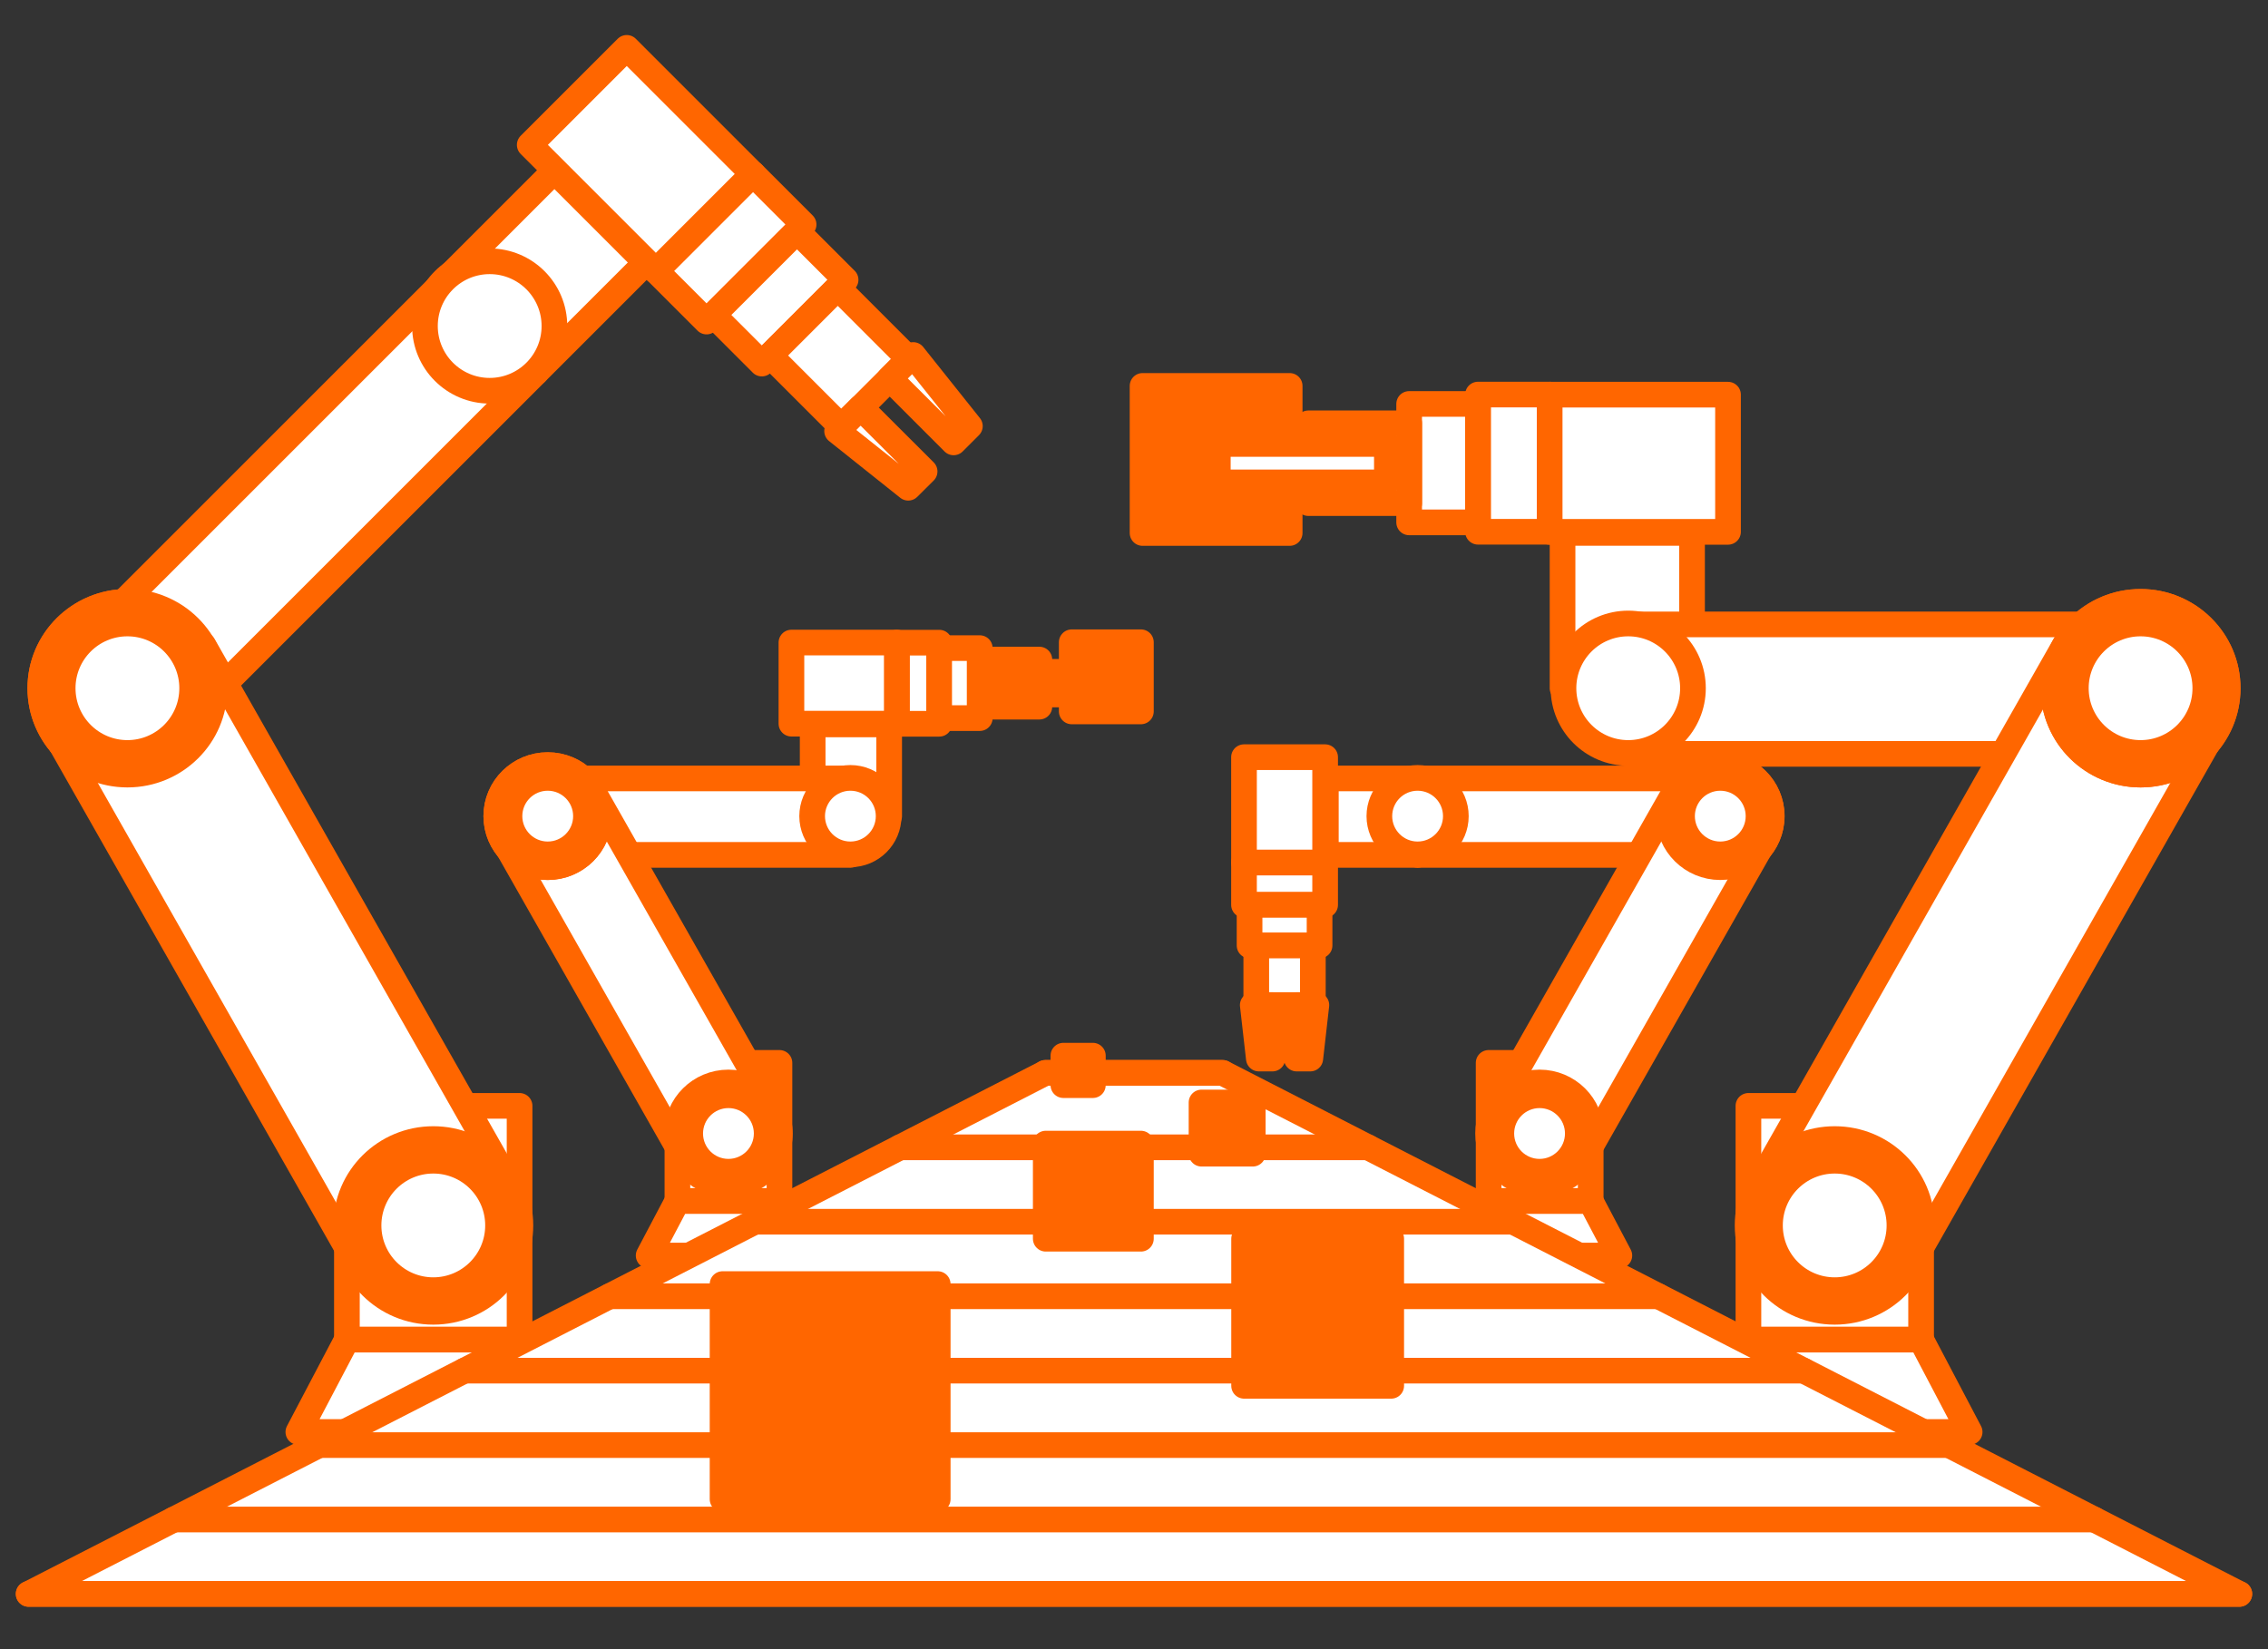
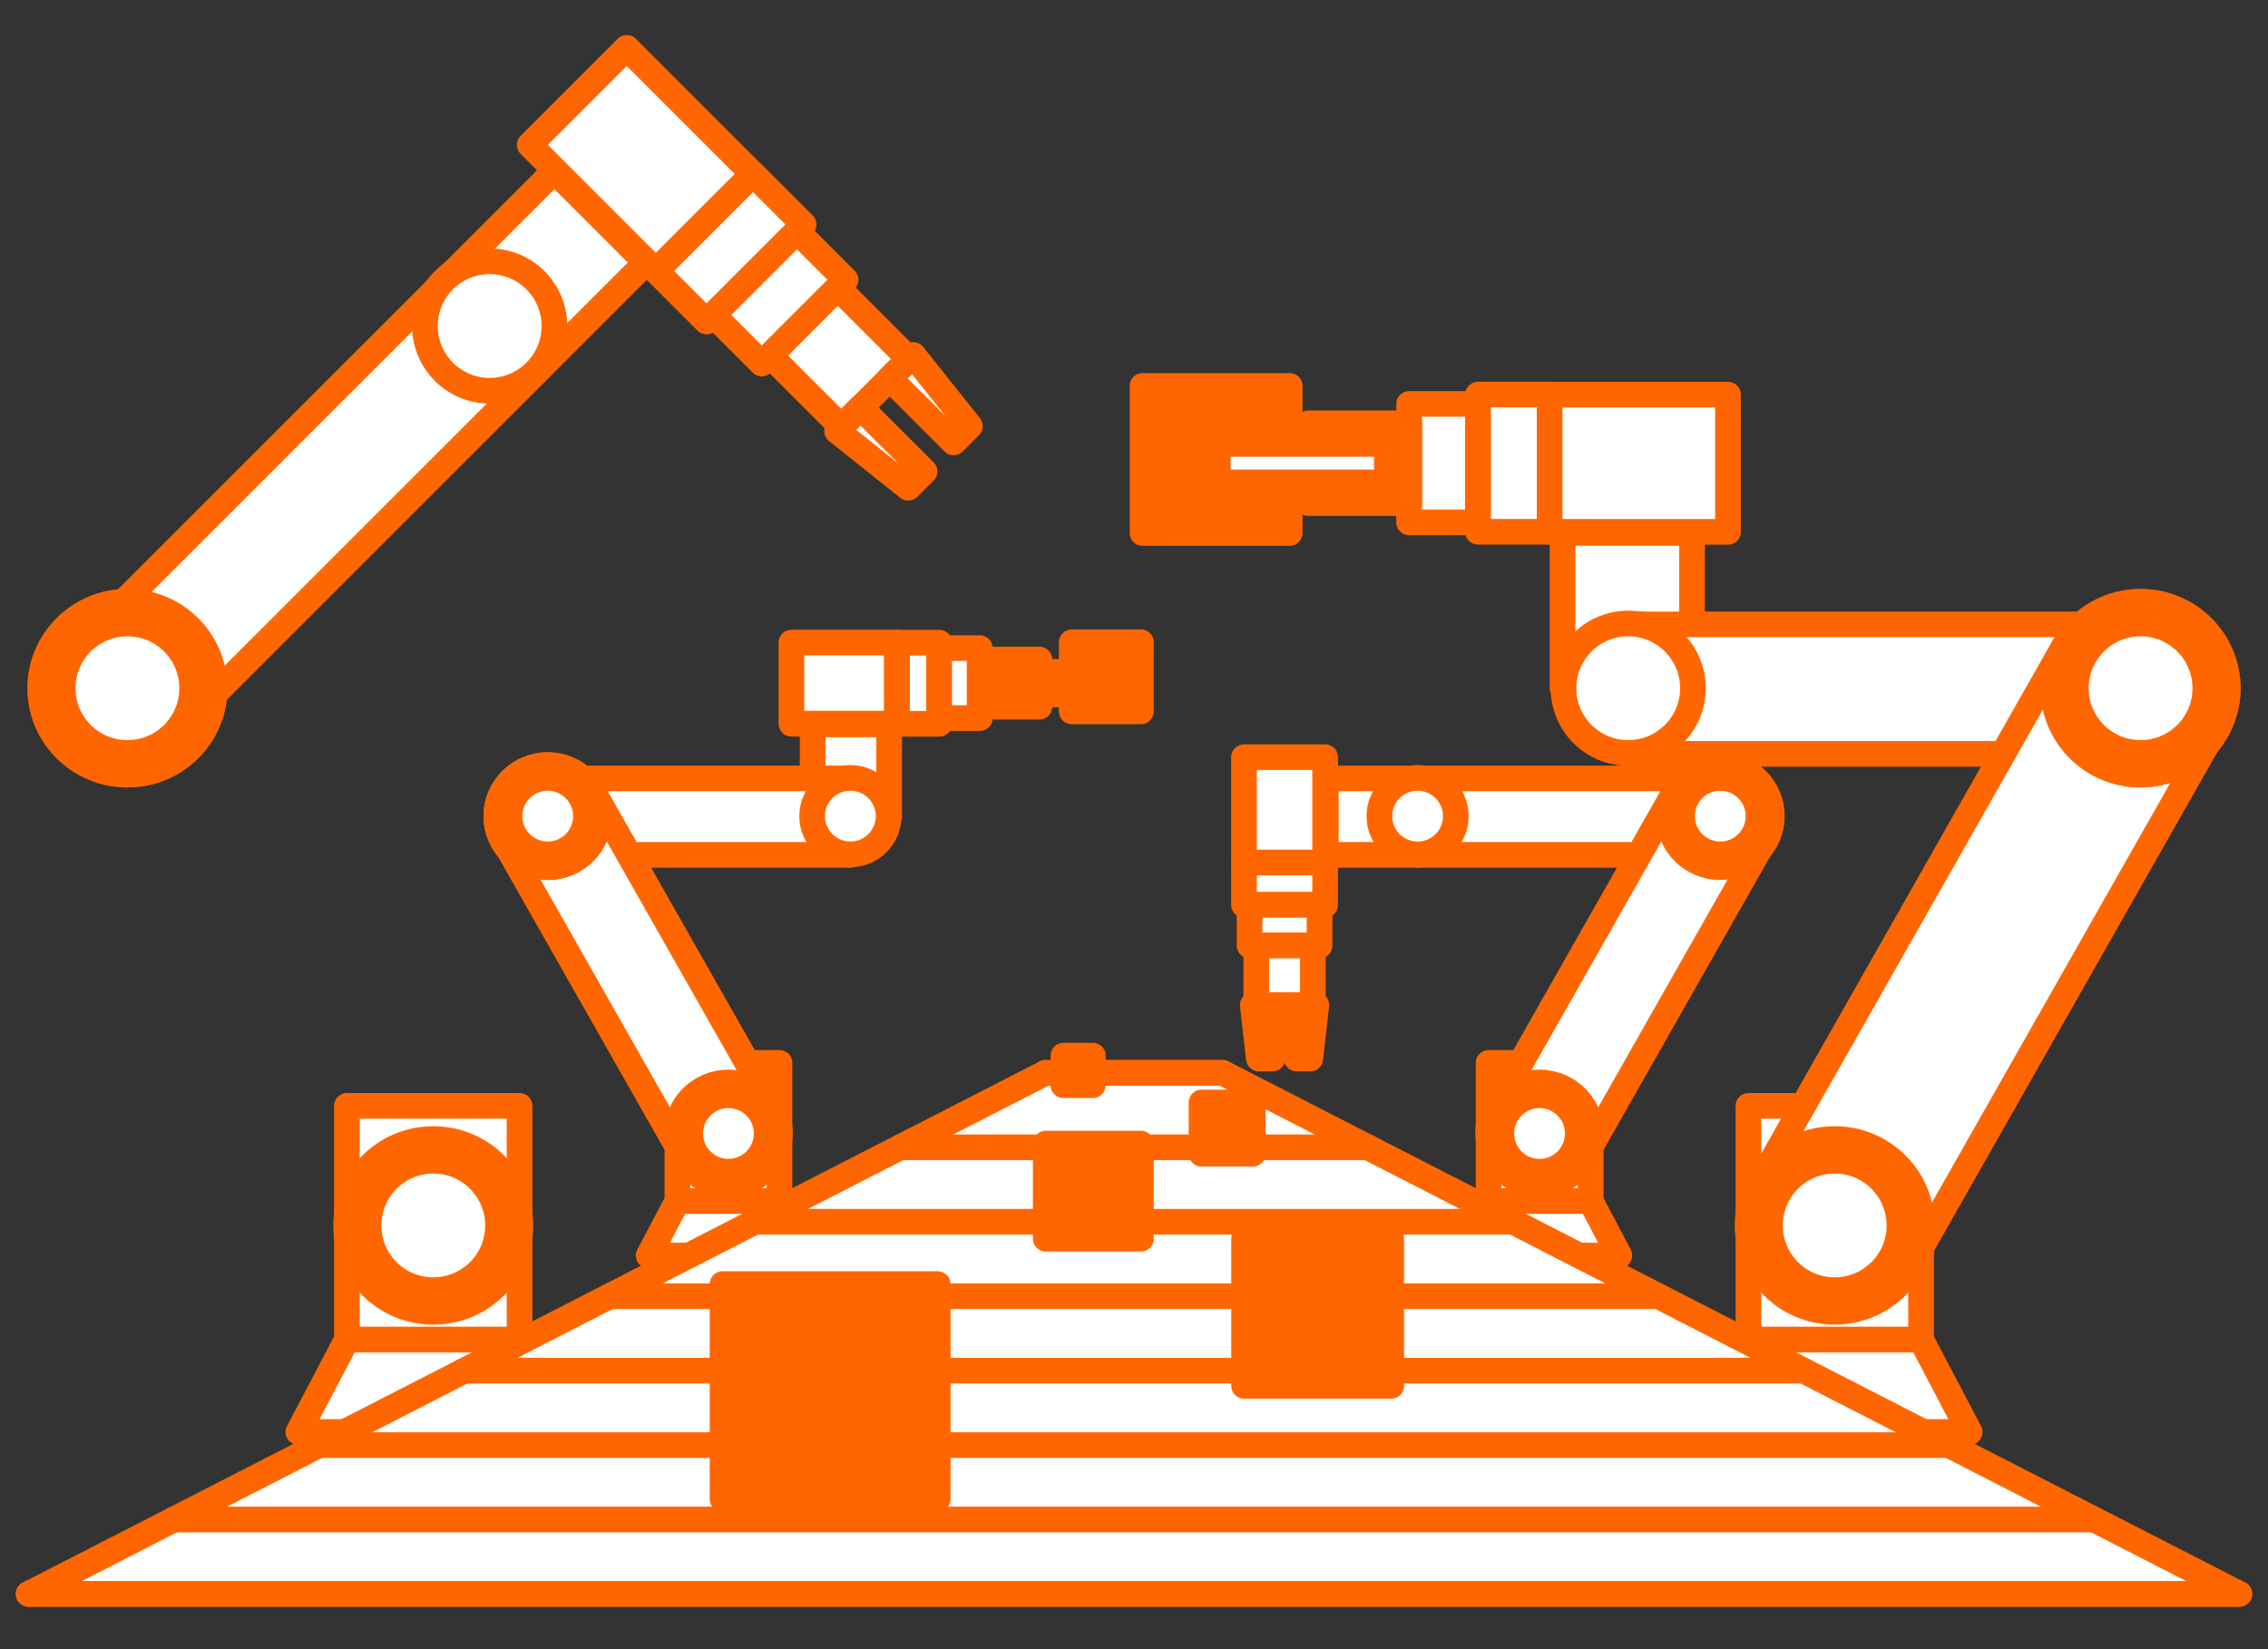
<svg xmlns="http://www.w3.org/2000/svg" id="contents" viewBox="0 0 220 160">
  <rect x="0" y="0" width="220" height="160" fill="#333333" stroke="none" />
  <defs>
    <style>.cls-1{fill:#f60;}.cls-1,.cls-2{stroke:#f60;stroke-linecap:round;stroke-linejoin:round;stroke-width:2.49px;}.cls-2{fill:#fff;}</style>
  </defs>
  <rect class="cls-1" x="103.96" y="62.31" width="6.71" height="6.71" />
  <rect class="cls-1" x="110.83" y="37.44" width="14.27" height="14.27" />
  <rect class="cls-2" x="65.71" y="103.12" width="9.9" height="13.4" />
  <polygon class="cls-2" points="75.6 116.52 65.71 116.52 62.92 121.81 78.39 121.81 75.6 116.52" />
  <rect class="cls-2" x="85.11" y="64.23" width="7.87" height="4.11" transform="translate(22.77 155.33) rotate(-90)" />
  <rect class="cls-2" x="89.68" y="64.31" width="6.79" height="3.94" transform="translate(26.79 159.35) rotate(-90)" />
  <rect class="cls-2" x="95.65" y="63.39" width="4.57" height="5.78" transform="translate(31.65 164.21) rotate(-90)" />
  <rect class="cls-2" x="100.06" y="61.44" width="2.2" height="9.69" transform="translate(34.88 167.44) rotate(-90)" />
  <rect class="cls-2" x="77.95" y="61.17" width="7.87" height="10.22" transform="translate(15.6 148.16) rotate(-90)" />
  <rect class="cls-2" x="78.09" y="71.02" width="8.9" height="7.42" transform="translate(7.81 157.27) rotate(-90)" />
  <rect class="cls-2" x="53.13" y="75.52" width="29.36" height="7.42" />
  <circle class="cls-2" cx="82.49" cy="79.18" r="3.71" />
  <rect class="cls-2" x="56.99" y="76.84" width="9.9" height="35.47" transform="translate(-38.62 42.92) rotate(-29.59)" />
  <ellipse class="cls-2" cx="53.13" cy="79.18" rx="4.99" ry="4.95" />
  <circle class="cls-2" cx="53.13" cy="79.18" r="3.71" />
  <ellipse class="cls-2" cx="70.66" cy="109.97" rx="4.99" ry="4.95" />
  <circle class="cls-2" cx="70.66" cy="109.97" r="3.71" />
  <ellipse class="cls-2" cx="53.13" cy="79.18" rx="4.99" ry="4.95" />
  <circle class="cls-2" cx="53.13" cy="79.18" r="3.71" />
  <ellipse class="cls-2" cx="166.87" cy="79.18" rx="4.99" ry="4.95" />
  <circle class="cls-2" cx="166.87" cy="79.18" r="3.71" />
  <rect class="cls-2" x="144.4" y="103.12" width="9.9" height="13.4" />
  <polygon class="cls-2" points="144.4 116.52 154.29 116.52 157.08 121.81 141.61 121.81 144.4 116.52" />
  <rect class="cls-2" x="120.68" y="83.68" width="7.87" height="4.11" transform="translate(249.22 171.47) rotate(180)" />
  <rect class="cls-2" x="121.22" y="87.79" width="6.79" height="3.94" transform="translate(249.22 179.52) rotate(180)" />
  <rect class="cls-2" x="121.85" y="91.73" width="5.49" height="5.78" transform="translate(249.2 189.24) rotate(180)" />
  <rect class="cls-2" x="120.68" y="73.46" width="7.87" height="10.22" transform="translate(249.22 157.14) rotate(180)" />
  <polygon class="cls-2" points="125.78 102.7 127.1 102.7 127.69 97.51 125.79 97.51 125.78 102.7" />
  <polygon class="cls-2" points="123.43 102.7 122.11 102.7 121.52 97.51 123.43 97.51 123.43 102.7" />
  <rect class="cls-2" x="128.61" y="75.52" width="8.9" height="7.42" transform="translate(266.12 158.46) rotate(180)" />
  <rect class="cls-2" x="137.51" y="75.52" width="29.36" height="7.42" transform="translate(304.38 158.46) rotate(180)" />
  <circle class="cls-2" cx="137.51" cy="79.18" r="3.71" />
  <rect class="cls-2" x="153.12" y="76.84" width="9.9" height="35.47" transform="translate(248.82 254.87) rotate(-150.41)" />
  <ellipse class="cls-2" cx="166.87" cy="79.18" rx="4.99" ry="4.95" />
  <circle class="cls-2" cx="166.87" cy="79.18" r="3.71" />
  <ellipse class="cls-2" cx="149.34" cy="109.97" rx="4.99" ry="4.95" />
  <circle class="cls-2" cx="149.34" cy="109.97" r="3.71" />
  <rect class="cls-2" x="169.6" y="107.29" width="16.75" height="22.68" />
  <polygon class="cls-2" points="169.6 129.97 186.35 129.97 191.06 138.93 164.89 138.93 169.6 129.97" />
  <rect class="cls-2" x="140.19" y="41.46" width="13.31" height="6.95" transform="translate(101.91 191.78) rotate(-90)" />
  <rect class="cls-2" x="134.29" y="41.6" width="11.49" height="6.67" transform="translate(95.09 184.97) rotate(-90)" />
  <rect class="cls-2" x="127.93" y="40.05" width="7.74" height="9.79" transform="translate(86.86 176.74) rotate(-90)" />
  <rect class="cls-2" x="124.47" y="36.74" width="3.73" height="16.4" transform="translate(81.39 171.27) rotate(-90)" />
  <rect class="cls-2" x="152.31" y="36.29" width="13.31" height="17.3" transform="translate(114.03 203.91) rotate(-90)" />
  <rect class="cls-2" x="150.32" y="52.96" width="15.07" height="12.56" transform="translate(98.61 217.09) rotate(-90)" />
  <rect class="cls-2" x="157.94" y="60.58" width="49.7" height="12.56" transform="translate(365.59 133.72) rotate(180)" />
  <circle class="cls-2" cx="157.94" cy="66.77" r="6.28" />
  <rect class="cls-2" x="184.36" y="62.81" width="16.75" height="60.04" transform="translate(314.5 268.73) rotate(-150.41)" />
  <ellipse class="cls-2" cx="207.64" cy="66.77" rx="8.45" ry="8.38" />
  <circle class="cls-2" cx="207.64" cy="66.77" r="6.28" />
  <ellipse class="cls-2" cx="177.97" cy="118.89" rx="8.45" ry="8.38" />
  <circle class="cls-2" cx="177.97" cy="118.89" r="6.28" />
  <ellipse class="cls-2" cx="207.64" cy="66.77" rx="8.45" ry="8.38" />
  <circle class="cls-2" cx="207.64" cy="66.77" r="6.28" />
  <ellipse class="cls-2" cx="12.36" cy="66.77" rx="8.45" ry="8.38" />
  <circle class="cls-2" cx="12.36" cy="66.77" r="6.28" />
  <rect class="cls-2" x="33.65" y="107.29" width="16.75" height="22.68" />
  <polygon class="cls-2" points="50.4 129.97 33.65 129.97 28.94 138.93 55.11 138.93 50.4 129.97" />
  <rect class="cls-2" x="64.13" y="20.56" width="13.31" height="6.95" transform="translate(3.74 57.09) rotate(-45)" />
  <rect class="cls-2" x="69.86" y="25.52" width="11.49" height="6.67" transform="translate(1.74 61.91) rotate(-45)" />
  <rect class="cls-2" x="76.79" y="29.77" width="9.3" height="9.79" transform="translate(-0.66 67.74) rotate(-45)" />
  <rect class="cls-2" x="55.55" y="6.81" width="13.31" height="17.3" transform="translate(7.29 48.52) rotate(-45)" />
  <polygon class="cls-2" points="89.69 45.74 88.1 47.32 81.2 41.82 83.48 39.54 89.69 45.74" />
  <polygon class="cls-2" points="92.5 42.92 94.08 41.34 88.58 34.44 86.3 36.72 92.5 42.92" />
  <rect class="cls-2" x="45.36" y="20.08" width="15.07" height="12.56" transform="translate(-3.15 45.12) rotate(-45)" />
  <rect class="cls-2" x="5.14" y="42.98" width="49.7" height="12.56" transform="translate(-26.05 35.64) rotate(-45)" />
  <circle class="cls-2" cx="47.5" cy="31.63" r="6.28" />
-   <rect class="cls-2" x="18.89" y="62.81" width="16.75" height="60.04" transform="translate(-42.28 25.57) rotate(-29.59)" />
  <ellipse class="cls-2" cx="12.36" cy="66.77" rx="8.45" ry="8.38" />
  <circle class="cls-2" cx="12.36" cy="66.77" r="6.28" />
  <ellipse class="cls-2" cx="42.03" cy="118.89" rx="8.45" ry="8.38" />
  <circle class="cls-2" cx="42.03" cy="118.89" r="6.28" />
  <polygon class="cls-2" points="217.22 154.64 2.78 154.64 101.4 104.09 118.6 104.09 217.22 154.64" />
  <line class="cls-2" x1="101.4" y1="104.09" x2="118.6" y2="104.09" />
  <line class="cls-2" x1="87.31" y1="111.31" x2="132.69" y2="111.31" />
  <line class="cls-2" x1="73.22" y1="118.53" x2="146.78" y2="118.53" />
  <line class="cls-2" x1="59.14" y1="125.76" x2="160.86" y2="125.76" />
  <line class="cls-2" x1="45.05" y1="132.98" x2="174.95" y2="132.98" />
  <line class="cls-2" x1="30.96" y1="140.2" x2="189.04" y2="140.2" />
  <line class="cls-2" x1="16.87" y1="147.42" x2="203.13" y2="147.42" />
  <line class="cls-2" x1="217.22" y1="154.64" x2="2.78" y2="154.64" />
  <rect class="cls-1" x="120.68" y="120.18" width="14.27" height="14.27" />
  <rect class="cls-1" x="101.44" y="110.95" width="9.23" height="9.23" />
  <rect class="cls-1" x="116.55" y="106.96" width="4.97" height="4.97" />
  <rect class="cls-1" x="103.15" y="102.42" width="2.86" height="2.86" />
  <rect class="cls-1" x="70.09" y="124.58" width="20.87" height="20.87" />
</svg>